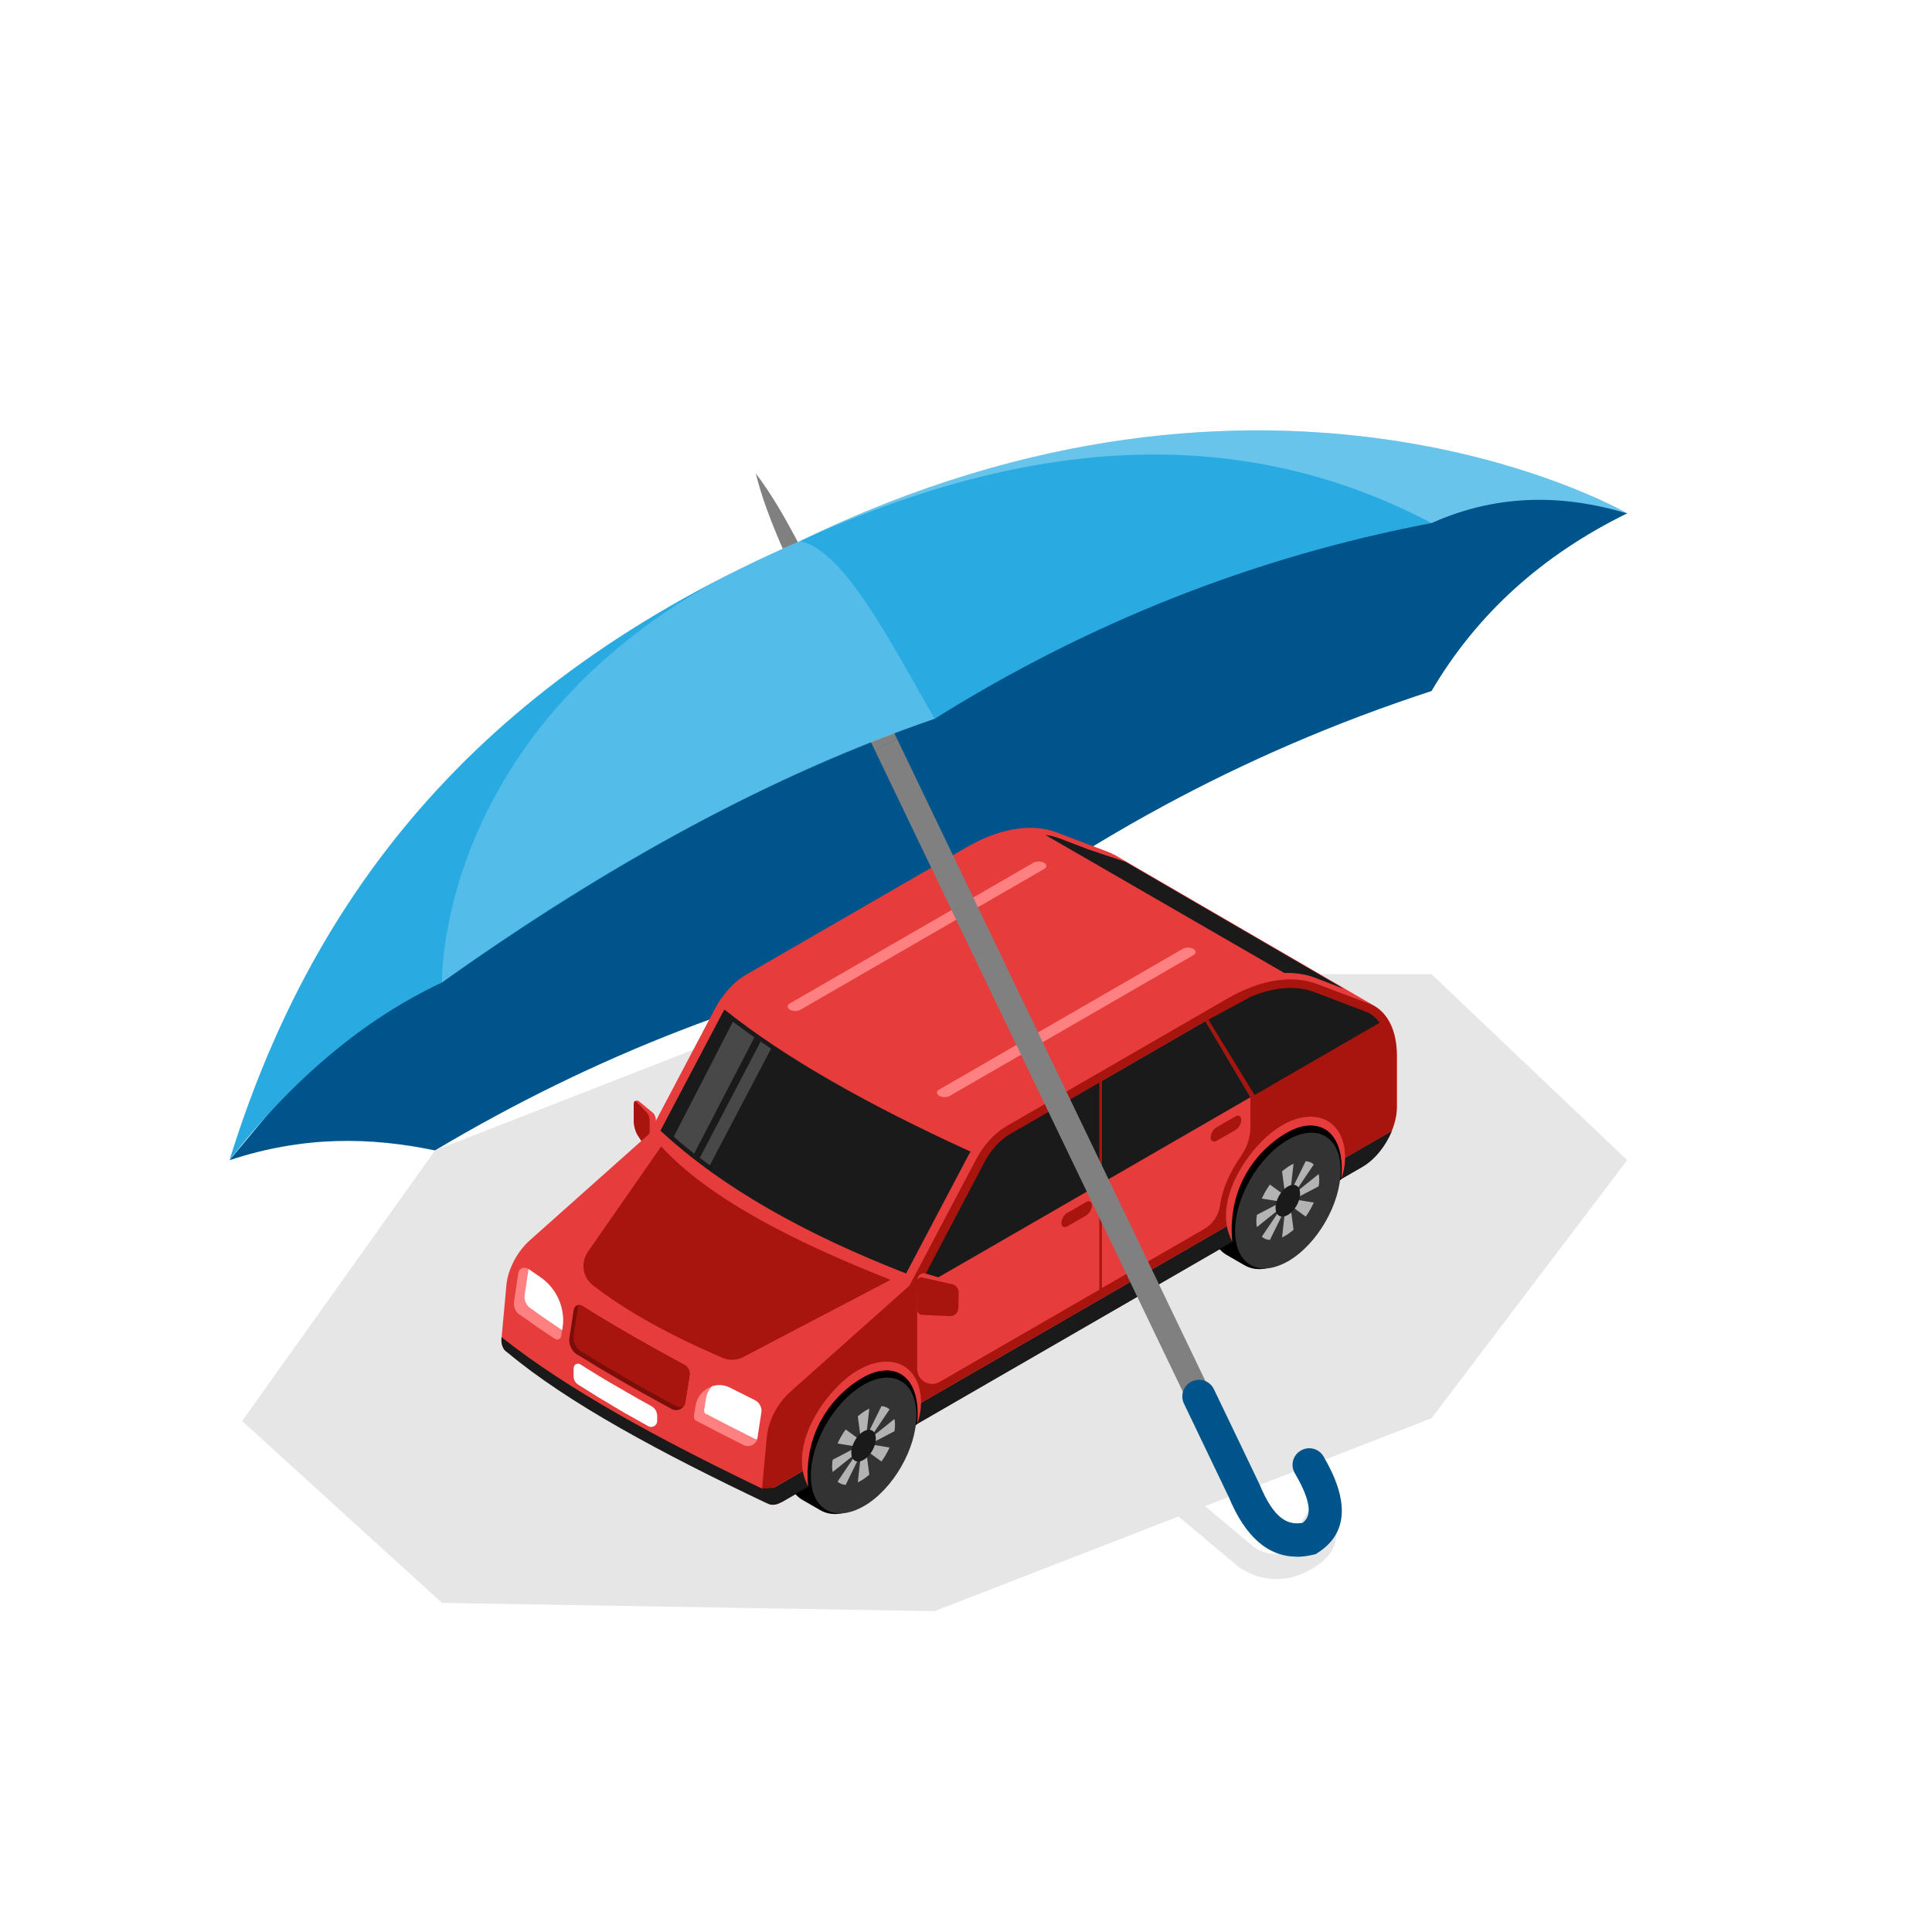
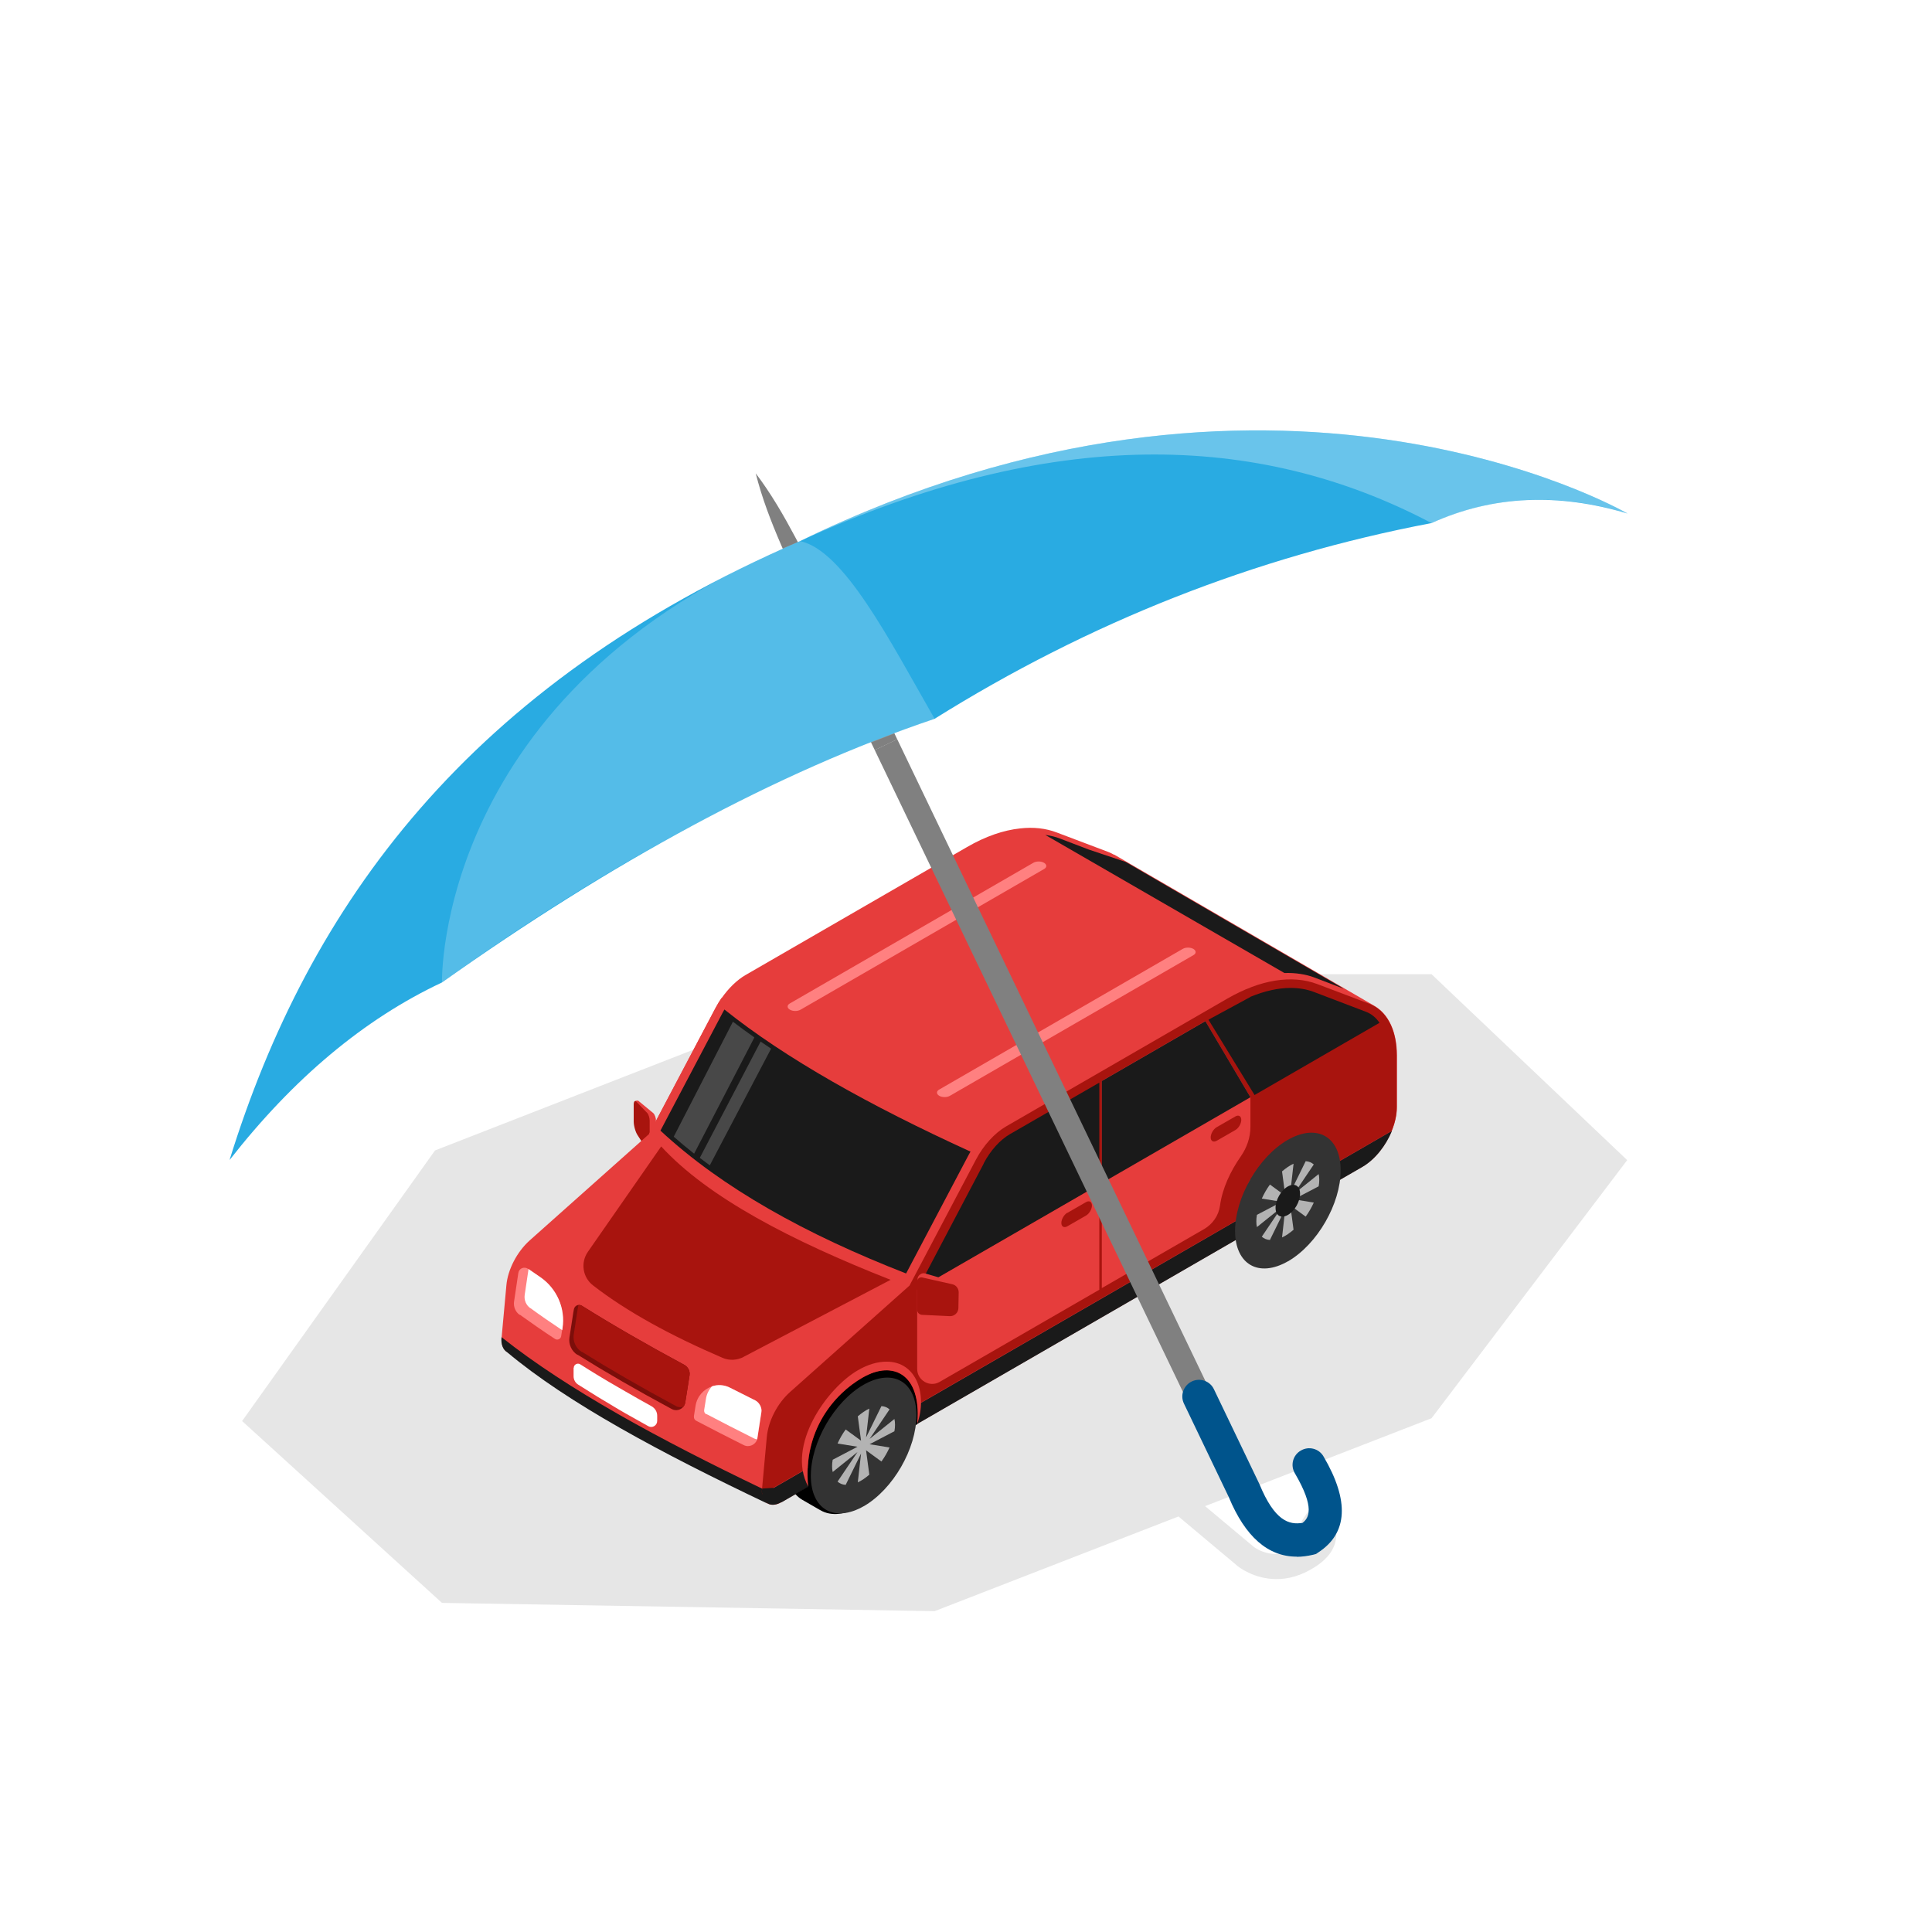
<svg xmlns="http://www.w3.org/2000/svg" viewBox="0 0 130.79 130.79">
  <defs>
    <style> .cls-1 { fill: #7c0e0a; } .cls-1, .cls-2, .cls-3, .cls-4, .cls-5, .cls-6, .cls-7, .cls-8, .cls-9, .cls-10, .cls-11, .cls-12, .cls-13, .cls-14, .cls-15, .cls-16, .cls-17 { stroke-width: 0px; } .cls-2, .cls-5 { mix-blend-mode: screen; } .cls-2, .cls-5, .cls-15, .cls-17 { fill: #fff; } .cls-2, .cls-17 { opacity: .2; } .cls-3 { fill: #e63d3c; } .cls-4 { fill: #e6e6e6; } .cls-5 { opacity: .3; } .cls-18 { isolation: isolate; } .cls-7 { fill: #29abe2; } .cls-8 { fill: #1a1a1a; } .cls-9 { fill: #00548c; } .cls-10 { fill: none; } .cls-11 { fill: gray; } .cls-19 { clip-path: url(#clippath-1); } .cls-12 { fill: #b3b3b3; } .cls-13 { fill: #333; } .cls-14 { fill: #a8140e; } .cls-20 { clip-path: url(#clippath); } .cls-16 { fill: #ff8080; } </style>
    <clipPath id="clippath">
      <path class="cls-10" d="m62.11,96.26c.25-3.18-1.6-4.22-3.73-2.99-1.86,1.07-4.04,3.56-3.66,7.36l-2.49,1.43v2.38l9.7-3.47.18-4.7Z" />
    </clipPath>
    <clipPath id="clippath-1">
      <path class="cls-10" d="m90.82,79.68c.25-3.18-1.6-4.22-3.73-2.99-1.86,1.07-4.04,3.56-3.66,7.36l-2.49,1.43v2.38l9.7-3.47.18-4.7Z" />
    </clipPath>
  </defs>
  <g class="cls-18">
    <g id="Layer_1" data-name="Layer 1">
      <g>
-         <path class="cls-9" d="m29.45,77.88c-4.32-.9-8.86-1.01-13.91.66l23.87-28.66,37.3-15.32,27.12-2.03,6.33,2.22c-5.76,2.82-10.19,6.82-13.25,12.03-13.17,4.3-24.12,10.54-33.73,17.95-11.55,2.37-22.81,6.64-33.73,13.15Z" />
        <path class="cls-4" d="m110.16,78.54l-13.25-12.59h-36.86l-30.6,11.93-13.06,18.32,13.53,12.31,33.35.56,16.51-6.41,4.02,3.37c.06.05,1.1.87,2.62.87.76,0,1.65-.21,2.6-.82.95-.61,1.43-1.34,1.44-2.17,0-1.33-1.28-2.22-1.43-2.31l-.93,1.41c.27.18.67.6.67.9,0,.21-.24.49-.66.75-1.76,1.13-3.1.16-3.23.06l-3.3-2.76,15.33-5.95,13.25-17.48Z" />
        <g>
          <g>
            <path class="cls-3" d="m44.4,75.85v1.92c0,.18-.35.18-.5.17l-.49-1.08c-.17-.2-.31-.63-.32-.94v-1.08c-.02-.14-.16-.27-.1-.3.07-.03.19-.06.25,0l.98.81c.1.08.19.33.19.51Z" />
            <path class="cls-14" d="m43.98,75.85v1.92c0,.18-.07.23-.15.11l-.66-1.02c-.14-.2-.27-.63-.27-.94v-1.08c-.01-.27.07-.37.19-.25l.73.76c.08.08.16.33.16.51Z" />
          </g>
          <path class="cls-3" d="m75.41,57.86c-.12-.07-.24-.13-.37-.18l-3.49-1.32c-.75-.29-1.59-.38-2.48-.28-1.14.12-2.36.54-3.6,1.26l-14.99,8.66c-.59.34-1.16.9-1.63,1.57-.15.21-.28.44-.41.67l-4.5,8.53-8.08,7.2c-.86.77-1.49,1.98-1.58,3.05l-.32,3.49c-.05.5.11.86.38,1.02l17.63,10.25c.22.13.55.13.93-.09l39.33-22.71c1.3-.75,2.34-2.56,2.34-4.05v-3.5c-.01-1.6-.57-2.79-1.55-3.35.03.02-17.6-10.23-17.6-10.23Zm12.6,8.47s.04,0,.06,0c-.02,0-.04,0-.06,0Zm-36.4,34.87s-.02-.06-.02-.1c0,.04.01.06.02.1Zm.16.41s.05.05.07.07c-.02-.02-.05-.04-.07-.07Zm-.12-.22s.03.06.05.09c-.02-.03-.03-.06-.05-.09Zm15.25-24.12s-.05.05-.07.08c.02-.03.05-.05.07-.08Zm.82-.76s-.06.05-.09.07c.03-.02.06-.05.09-.07Zm17.75-9.93s-.03.01-.05.02c.02,0,.03-.01.05-.02Zm-1.78.71s-.09.04-.14.07c.05-.02.09-.04.14-.07Zm.47-.22s-.1.04-.15.07c.05-.02.1-.04.15-.07Zm.45-.19s-.09.04-.14.05c.05-.02.09-.04.14-.05Zm.44-.16s-.07.03-.11.04c.04-.01.07-.03.11-.04Zm3.64-.25s-.05-.01-.08-.02c.03,0,.05.01.08.02Z" />
          <path class="cls-8" d="m90.93,66.92l-1.99-.76c-.5-.19-1.24-.32-1.99-.29l-16.19-9.35c.36.05.69.13.95.23l1.99.76,2.5.84,14.73,8.56Z" />
          <path class="cls-3" d="m66.07,78.48l-4.5,8.53-17.63-10.25,4.5-8.53c.12-.23.26-.46.41-.67l17.67,10.2c-.16.23-.31.47-.44.72Z" />
          <path class="cls-8" d="m65.56,78.21c.04-.08.09-.17.14-.25-6.84-3.12-12.54-6.32-16.66-9.62-.03.05-.06.11-.09.16l-4.24,8.04c4.18,3.89,9.88,7.04,16.63,9.67l4.22-8Z" />
          <path class="cls-17" d="m47.37,78.39l4.12-7.88c.23.16.47.32.71.48l-4.15,7.9c-.23-.17-.46-.34-.68-.51Z" />
          <path class="cls-17" d="m49.62,69.17c.46.35.95.71,1.45,1.06l-4.08,7.87c-.48-.38-.94-.76-1.38-1.15l4.01-7.79Z" />
          <path class="cls-8" d="m34.33,91.54c4.1,3.44,10.43,6.83,17.63,10.25-.24-.17-.25-.58-.38-1.02-6.93-3.33-13.13-6.68-17.63-10.25-.05.5.11.86.38,1.02Z" />
          <path class="cls-14" d="m50.33,91.86l9.96-5.22c-6.72-2.65-12.34-5.56-15.53-9.03l-4.96,7.13c-.51.73-.36,1.74.35,2.28,2.28,1.77,5.25,3.39,8.76,4.9.46.2.99.17,1.43-.06Z" />
          <path class="cls-14" d="m51.59,100.77l.32-3.49c.1-1.08.72-2.29,1.58-3.05l8.08-7.2,4.5-8.53c.51-.97,1.26-1.79,2.03-2.24l14.99-8.66c2.22-1.28,4.37-1.63,6.09-.98l3.49,1.32c1.19.45,1.88,1.73,1.88,3.5v3.5c.01.52-.12,1.08-.34,1.62l-42.62,24.6c-.02-.12-.02-.25,0-.39Z" />
          <path class="cls-8" d="m84.65,67.48c.95-.39,1.87-.6,2.71-.6.58,0,1.12.09,1.61.28l3.49,1.33c.38.14.69.4.93.75l-8.46,4.89-3.12-5.1,2.84-1.54Z" />
          <path class="cls-8" d="m66.59,78.76c.46-.88,1.12-1.61,1.81-2l6.02-3.47v6.91l-12.32,7.11s4.5-8.55,4.5-8.55Z" />
          <path class="cls-3" d="m74.42,80.19v7.12l-10.81,6.24c-.67.39-1.52-.1-1.52-.88v-5.37l12.32-7.11Z" />
          <path class="cls-8" d="m52.9,101.69c-.66.38-1.2.13-1.3-.53l-.03-.22.03-.17.79-.05,41.84-24.16c-.41,1-1.15,1.94-1.99,2.43l-39.33,22.71Z" />
          <g>
            <path class="cls-3" d="m84.65,79.84v1.56l-.69.4c.14-.72.38-1.38.69-1.96Z" />
            <path class="cls-3" d="m81.6,69.13l3.05,5.15v2c0,.72-.24,1.41-.65,2-.7,1-1.25,2.16-1.41,3.34-.09.66-.49,1.24-1.07,1.58l-6.93,4v-14.03l7.01-4.05Z" />
          </g>
          <g>
            <path class="cls-16" d="m46.98,95.89c-.02.12.04.23.15.29,1.03.54,2.1,1.09,3.22,1.65.36.18.79-.02.91-.39.01-.03.02-.06.02-.09l.27-1.76c.05-.29-.14-.64-.4-.78-.58-.29-1.15-.58-1.71-.86-.4-.21-.85-.23-1.23-.1-.56.18-1.01.66-1.12,1.3l-.12.75Z" />
            <path class="cls-1" d="m39.1,91.71c1.89,1.18,4,2.4,6.38,3.68.28.15.61.06.79-.17.06-.08.1-.18.12-.28l.29-1.83c.05-.29-.1-.58-.36-.72-2.58-1.39-4.87-2.71-6.93-4-.07-.04-.15-.06-.22-.05-.15.01-.29.13-.32.3l-.04.22-.2,1.3-.06.37c-.07.47.14.94.54,1.19Z" />
            <path class="cls-14" d="m39.39,91.51c1.89,1.18,4,2.4,6.38,3.68.16.09.34.09.5.04.06-.08.1-.18.12-.28l.29-1.83c.05-.29-.1-.58-.36-.72-2.58-1.39-4.87-2.71-6.93-4-.07-.04-.15-.06-.22-.05-.02.03-.02.06-.03.09l-.04.22-.2,1.3-.06.37c-.07.47.14.94.54,1.19Z" />
            <path class="cls-16" d="m35.19,89c.75.54,1.54,1.09,2.38,1.64.17.11.39.01.42-.19l.06-.4.02-.13c.21-1.34-.38-2.69-1.5-3.46-.27-.18-.54-.37-.8-.55-.28-.2-.63-.05-.68.26l-.29,1.94c-.05.35.09.69.37.9Z" />
            <path class="cls-15" d="m47.83,95.73c1.03.54,2.1,1.09,3.22,1.65.07.03.13.05.2.06.01-.03.02-.06.02-.09l.27-1.76c.05-.29-.14-.64-.4-.78-.58-.29-1.15-.58-1.71-.86-.4-.21-.85-.23-1.23-.1-.21.23-.36.52-.41.85l-.12.75c-.02.12.04.24.14.29Z" />
            <path class="cls-15" d="m35.9,88.55c.68.5,1.4.99,2.16,1.5l.02-.13c.21-1.34-.38-2.69-1.5-3.46-.27-.18-.54-.37-.8-.55l-.26,1.75c-.05.35.09.69.38.9Z" />
          </g>
          <path class="cls-8" d="m74.59,73.18l7.01-4.05,3.05,5.15-10.06,5.81v-6.91Z" />
          <g>
            <g class="cls-20">
              <polygon class="cls-6" points="62.1 96.41 61.05 96.98 58.84 92.76 60.44 92.44 62.34 93.45 62.1 96.41" />
              <path class="cls-6" d="m53.22,99.11c0,1.21.42,2.03,1.09,2.42l1.23.71s-.08-.06-.12-.08c.67.47,1.63.46,2.7-.13.12-.05.24-.12.36-.18,1.92-1.12,3.46-3.77,3.45-5.98,0-.1,0-.19-.01-.29,0-1.21-.42-2.04-1.09-2.43l-1.23-.71c-.67-.39-1.59-.34-2.6.23-.11.05-.22.11-.34.17-1.92,1.11-3.45-.8-3.45,5.98,0,.1,0,.19.01.29Z" />
              <g>
                <path class="cls-13" d="m58.47,101.97c1.99-1.15,3.57-3.9,3.57-6.17-.01-2.28-1.6-3.19-3.59-2.05-1.98,1.15-3.56,3.89-3.56,6.17.01,2.27,1.6,3.18,3.59,2.04Z" />
                <g>
                  <path class="cls-12" d="m56.37,99.65l1.68-1.35-1.35,2c.15.13.33.21.55.22l1.04-2.12-.22,1.95c.13-.06.26-.13.39-.22.13-.09.26-.19.39-.3l-.22-1.65,1.04.76c.22-.3.4-.62.55-.95l-1.35-.22,1.68-.88c.03-.15.04-.3.04-.44s-.01-.27-.04-.39l-1.68,1.35,1.35-2c-.15-.13-.33-.21-.55-.22l-1.04,2.12.22-1.95c-.13.06-.26.13-.39.22-.13.09-.26.19-.39.3l.22,1.65-1.04-.76c-.22.3-.4.62-.55.95l1.35.22-1.68.88c-.03.15-.04.3-.04.44s.01.27.04.39Z" />
-                   <path class="cls-8" d="m57.63,98.34c0-.53.37-1.18.83-1.44.46-.26.83-.05.83.49s-.37,1.18-.83,1.44c-.46.26-.83.05-.83-.49Z" />
                </g>
              </g>
            </g>
            <path class="cls-3" d="m58.37,93.27c-1.86,1.07-4.04,3.56-3.66,7.36-1.49-2.77,1.27-6.66,3.37-7.87.67-.39,1.32-.58,1.94-.58,2.08,0,2.75,2.28,2.08,4.19v-.11c.25-3.18-1.6-4.22-3.73-2.99Z" />
          </g>
          <g>
            <g class="cls-19">
-               <polygon class="cls-6" points="90.82 79.83 89.77 80.4 87.55 76.19 89.15 75.86 91.06 76.87 90.82 79.83" />
-               <path class="cls-6" d="m81.94,82.53c0,1.21.42,2.03,1.09,2.42l1.23.71s-.08-.06-.12-.08c.67.47,1.63.46,2.7-.13.12-.05.24-.12.36-.18,1.92-1.12,3.46-3.77,3.45-5.98,0-.1,0-.19-.01-.29,0-1.21-.42-2.04-1.09-2.43l-1.23-.71c-.67-.39-1.59-.34-2.6.23-.11.05-.22.11-.34.17-1.92,1.11-3.45-.8-3.45,5.98,0,.1,0,.19.01.29Z" />
              <g>
                <path class="cls-13" d="m87.19,85.39c1.99-1.15,3.57-3.9,3.57-6.17-.01-2.28-1.6-3.19-3.59-2.05-1.98,1.15-3.56,3.89-3.56,6.17.01,2.27,1.61,3.18,3.59,2.04Z" />
                <g>
                  <path class="cls-12" d="m85.09,83.07l1.68-1.35-1.35,2c.15.13.33.21.55.22l1.04-2.12-.22,1.95c.13-.06.26-.13.39-.22.13-.09.26-.19.39-.3l-.22-1.65,1.04.76c.22-.3.4-.62.55-.95l-1.35-.22,1.68-.88c.03-.15.04-.3.04-.44s-.01-.27-.04-.39l-1.68,1.35,1.35-2c-.15-.13-.33-.21-.55-.22l-1.04,2.12.22-1.95c-.13.06-.26.13-.39.22-.13.09-.26.19-.39.3l.22,1.65-1.04-.76c-.22.3-.4.62-.55.95l1.35.22-1.68.88c-.03.15-.04.3-.04.44s.01.27.04.39Z" />
                  <path class="cls-8" d="m86.35,81.76c0-.53.37-1.18.83-1.44.46-.26.83-.05.83.49s-.37,1.18-.83,1.44c-.46.26-.83.05-.83-.49Z" />
                </g>
              </g>
            </g>
-             <path class="cls-3" d="m87.08,76.69c-1.86,1.07-4.04,3.56-3.66,7.36-1.49-2.77,1.27-6.66,3.37-7.87.67-.39,1.32-.58,1.94-.58,2.08,0,2.75,2.28,2.08,4.19v-.11c.25-3.18-1.6-4.22-3.73-2.99Z" />
          </g>
          <path class="cls-15" d="m38.83,92.61v.56c0,.23.12.45.32.57.94.6,1.74,1.09,2.76,1.69l.43.25c.51.29,1.03.58,1.55.87.27.15.6-.05.6-.36v-.35c0-.27-.15-.51-.38-.64-.59-.33-1.17-.65-1.75-.99l-.52-.3c-.97-.56-1.73-1.02-2.56-1.55-.19-.12-.44.02-.44.24Z" />
          <path class="cls-14" d="m72.25,82.1c-.22.13-.4.44-.4.69s.18.35.4.23l1.27-.73c.22-.13.4-.43.4-.68s-.18-.36-.4-.23l-1.27.73Z" />
          <path class="cls-14" d="m82.36,76.31c-.22.13-.4.44-.4.69s.18.35.4.23l1.27-.73c.22-.13.4-.43.4-.69,0-.25-.18-.36-.4-.23l-1.27.73Z" />
          <g>
            <path class="cls-3" d="m62.3,86.27c-.13.08-.2.23-.18.38l.2,1.76c.02.19.17.33.36.35l1.78.18c.29.03.54-.2.55-.51l.02-1.07c0-.26-.16-.5-.41-.57l-1.98-.58c-.11-.03-.23-.02-.32.05Z" />
            <path class="cls-14" d="m62.09,86.75v1.92c0,.18.14.33.33.34l1.88.09c.31.01.57-.23.58-.54l.02-1.07c0-.26-.17-.49-.43-.55l-2.04-.46c-.17-.04-.34.09-.34.27Z" />
          </g>
          <g>
            <path class="cls-16" d="m70.68,58.83l-16.48,9.52c-.2.12-.53.12-.73,0s-.2-.31,0-.42l16.48-9.52c.2-.12.53-.12.73,0s.2.31,0,.42Z" />
            <path class="cls-16" d="m80.79,64.66l-16.48,9.52c-.2.12-.53.12-.73,0-.2-.12-.2-.31,0-.42l16.48-9.52c.2-.12.53-.12.73,0s.2.31,0,.42Z" />
          </g>
        </g>
        <path class="cls-11" d="m51.15,32.03c1.05,1.38,1.9,2.86,2.7,4.36l2.36,4.52c.8,1.5,1.54,3.03,2.31,4.55.76,1.52,1.5,3.05,2.22,4.59l-1.52.73c-.75-1.53-1.49-3.06-2.19-4.6-.7-1.55-1.43-3.08-2.11-4.64l-2.05-4.67c-.67-1.56-1.29-3.15-1.71-4.83Z" />
        <path class="cls-7" d="m110.16,34.76c-4.64-1.39-9.07-1.24-13.25.65-11.98,2.28-23.19,6.72-33.64,13.25-10.76,3.64-21.9,9.73-33.35,17.85-5.3,2.49-10.08,6.52-14.38,12.02,5.36-17.3,16.18-32.18,38.62-41.9,31.82-15.49,55.41-2.22,55.99-1.88h.01Z" />
        <path class="cls-2" d="m29.92,66.51s-.47-19.83,24.24-29.88c2.97.63,6.05,6.69,9.11,12.03-11.2,3.93-22.32,9.89-33.35,17.85Z" />
        <path class="cls-5" d="m110.16,34.76c-4.39-1.34-8.81-1.32-13.25.65-11.78-6.21-25.75-6.56-42.75,1.22,31.82-15.49,55.41-2.22,55.99-1.88h.01Z" />
        <rect class="cls-11" x="69.73" y="48" width="1.69" height="48.95" transform="translate(-24.42 37.69) rotate(-25.65)" />
        <path class="cls-9" d="m87.78,105.38c-1.94,0-3.48-1.35-4.59-4.02l-3.04-6.34c-.27-.56-.03-1.23.53-1.5.56-.27,1.24-.03,1.5.53l3.08,6.42c1.02,2.48,2,2.78,2.92,2.62.42-.32.86-1-.52-3.35-.32-.54-.14-1.23.4-1.54.54-.32,1.23-.14,1.54.4,1.76,3,1.64,5.19-.35,6.49l-.16.11-.19.05c-.39.09-.76.14-1.12.14Z" />
      </g>
    </g>
  </g>
</svg>